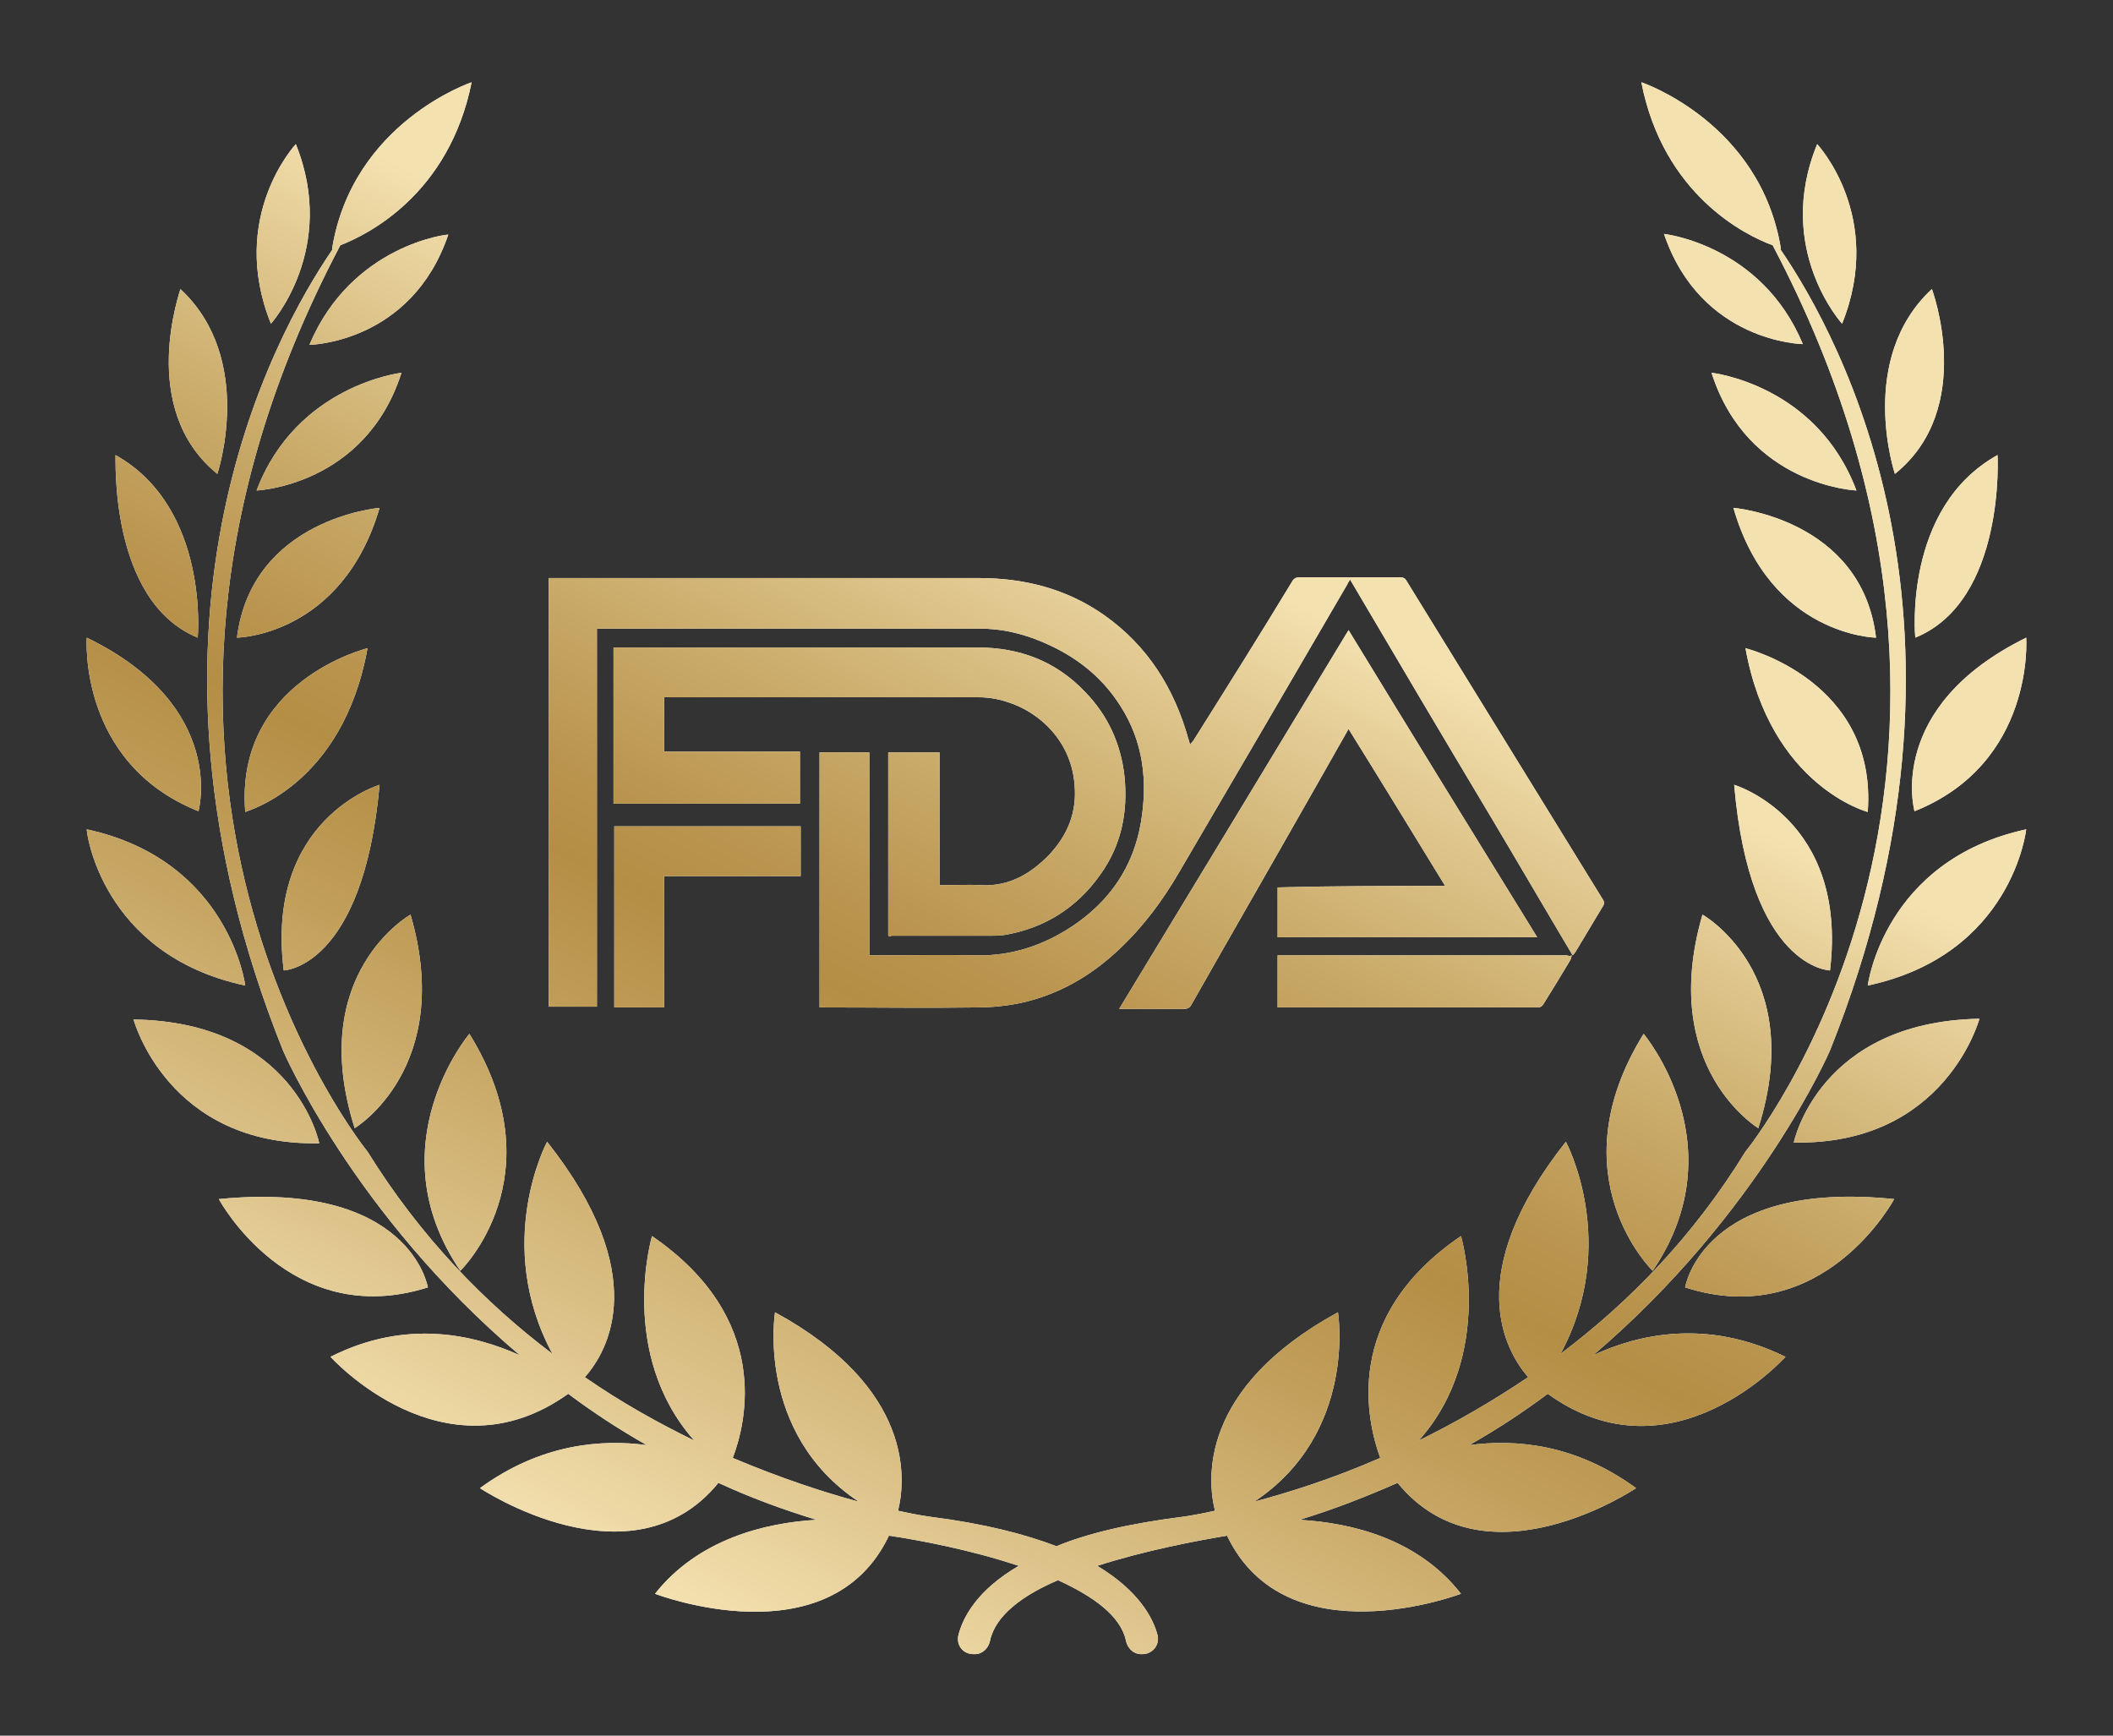
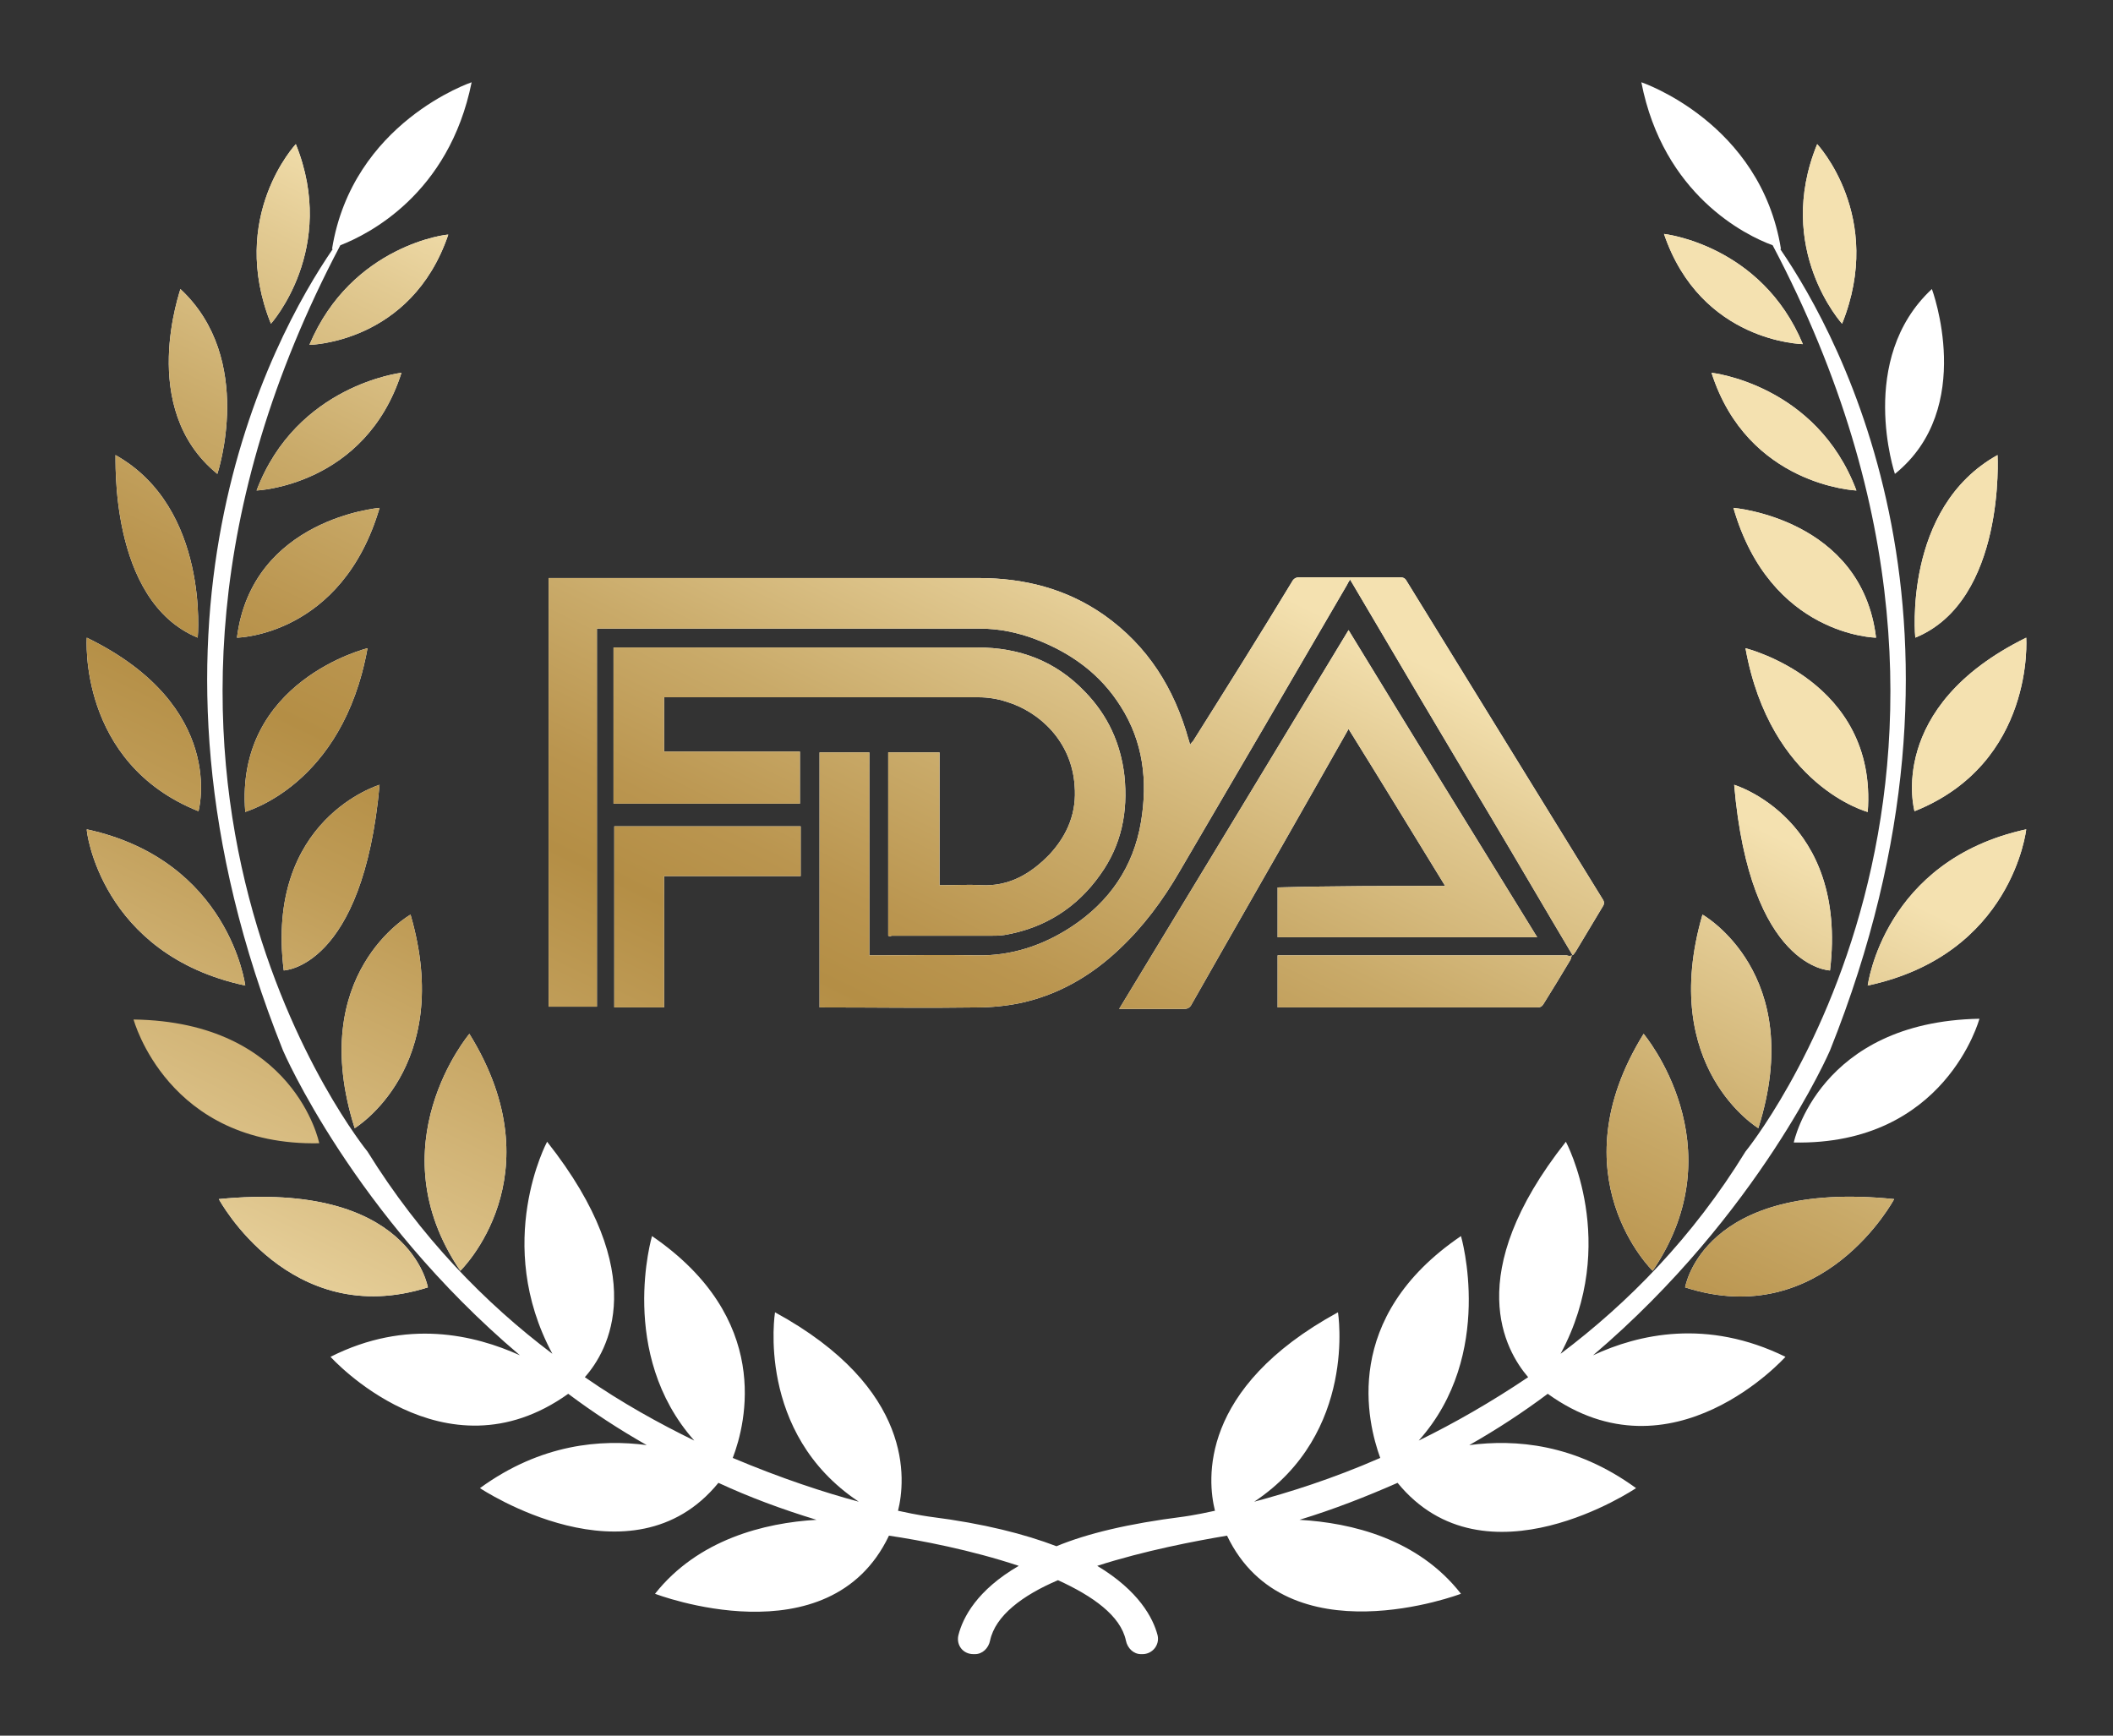
<svg xmlns="http://www.w3.org/2000/svg" version="1.0" id="圖層_1" x="0px" y="0px" viewBox="0 0 280 230" style="enable-background:new 0 0 280 230;" xml:space="preserve">
  <rect x="0" y="0" width="280" height="230" fill="#333333" stroke="none" />
  <style type="text/css">
	.st0{fill:none;}
	.st1{fill:#FFFFFF;}
	.st2{fill:url(#SVGID_1_);}
	.st3{fill:url(#SVGID_00000105406908312116672760000006416252280665808787_);}
	.st4{fill:url(#SVGID_00000176736599940836642290000000030475423624777390_);}
	.st5{fill:url(#SVGID_00000042734231901057560810000001941450294138241957_);}
	.st6{fill:url(#SVGID_00000158739980644580823220000004565206137197907847_);}
	.st7{fill:url(#SVGID_00000129208223916551920530000012161438080705741956_);}
	.st8{fill:url(#SVGID_00000013879349464911469900000016129890665722879163_);}
	.st9{fill:url(#SVGID_00000049907411820174076980000007010476439280137917_);}
	.st10{fill:url(#SVGID_00000121986615058636637230000007878711839593903494_);}
	.st11{fill:url(#SVGID_00000090982640161263432880000002407990713198080936_);}
	.st12{fill:url(#SVGID_00000096749141797582485610000006605113998310959776_);}
	.st13{fill:url(#SVGID_00000155861098645854321730000006225023741017395902_);}
	.st14{fill:url(#SVGID_00000098923228235175293230000002231071339507876030_);}
	.st15{fill:url(#SVGID_00000037673258828983021770000002704743657029028489_);}
	.st16{fill:url(#SVGID_00000152229370807856802870000001188802762425587602_);}
	.st17{fill:url(#SVGID_00000122711718505910932870000018276932671426920615_);}
	.st18{fill:url(#SVGID_00000116212055447817618030000012330448946114895001_);}
	.st19{fill:url(#SVGID_00000112632700342719835900000010316507388266064049_);}
	.st20{fill:url(#SVGID_00000119806642079005204210000006089374021540635798_);}
	.st21{fill:url(#SVGID_00000051384944094578119390000009888785911480260251_);}
	.st22{fill:url(#SVGID_00000167373580644604016930000015806925808247218579_);}
	.st23{fill:url(#SVGID_00000074410954604004701130000004718267678989971846_);}
	.st24{fill:url(#SVGID_00000132809740776470481830000009065057551609138570_);}
	.st25{fill:url(#SVGID_00000072958974058770766910000014932115597623997574_);}
	.st26{fill:url(#SVGID_00000174593631701423947920000011379058955822828427_);}
	.st27{fill:url(#SVGID_00000172403818056627502350000014307891539458390960_);}
	.st28{fill:url(#SVGID_00000106126286659966377540000008865226871485065369_);}
	.st29{fill:url(#SVGID_00000164506709049772496860000000857628960022169256_);}
	.st30{fill:url(#SVGID_00000004545455430465085030000016916150774674219198_);}
	.st31{fill:url(#SVGID_00000132083709408200420990000007830135342190176686_);}
	.st32{fill:url(#SVGID_00000018209310500569265400000003708801127372354746_);}
	.st33{fill:url(#SVGID_00000024693217317664957180000017749385783107856815_);}
	.st34{fill:url(#SVGID_00000167387046628306516200000010786626319514722221_);}
	.st35{fill:url(#SVGID_00000109022775921471734450000010611601212057576833_);}
	.st36{fill-rule:evenodd;clip-rule:evenodd;fill:#FFFFFF;}
	.st37{fill:url(#SVGID_00000056422149451790955090000010927532470408244642_);}
	.st38{fill:url(#SVGID_00000070821307083386036630000012002305267185840531_);}
	.st39{fill:url(#SVGID_00000039837810230109337860000003396024303976238526_);}
	.st40{fill:url(#SVGID_00000066478109262079667850000011618891585832205710_);}
	.st41{fill:url(#SVGID_00000055700573285970651670000018425268220002186942_);}
	.st42{fill:url(#SVGID_00000150063195156895033520000002940552415697075849_);}
	.st43{fill:url(#SVGID_00000116194278321887326400000002514512555332870054_);}
	.st44{fill:url(#SVGID_00000018924555114887501460000015986246726810533286_);}
	.st45{fill:url(#SVGID_00000016763189549271535230000014150173566930360963_);}
	.st46{fill:url(#SVGID_00000047779376968436544580000000483712070195975857_);}
	.st47{fill:url(#SVGID_00000151503164145200015920000009654475825233989800_);}
	.st48{fill:url(#SVGID_00000106868548512247755300000016496040910635342260_);}
	.st49{fill:url(#SVGID_00000061441124288084800330000014393408574507917216_);}
	.st50{fill:url(#SVGID_00000180346862079601908650000016184435215333163432_);}
	.st51{fill:url(#SVGID_00000090985186619330361840000013971665630544840357_);}
	.st52{fill:url(#SVGID_00000023969121310600743160000016795879395609366702_);}
	.st53{fill:url(#SVGID_00000070103388918807985440000003474038315904384957_);}
	.st54{fill:url(#SVGID_00000160912777202304374230000003416686387432137131_);}
	.st55{fill:url(#SVGID_00000049221029830461656060000015490415001601680553_);}
	.st56{fill:url(#SVGID_00000129917116627929876560000017642768778357120164_);}
	.st57{fill:url(#SVGID_00000131363293815383634080000004974519817620749705_);}
	.st58{fill:url(#SVGID_00000132793166754384910360000018183582875842148542_);}
	.st59{fill:url(#SVGID_00000132054394014617978750000012032034191435002789_);}
	.st60{fill:url(#SVGID_00000065778689364638324770000015395501237813668272_);}
	.st61{fill:url(#SVGID_00000124848304098472178920000006891168645747937463_);}
	.st62{fill:url(#SVGID_00000074412365897928606940000013571578297476418209_);}
	.st63{fill:url(#SVGID_00000003819792880508585980000010991629863031223465_);}
	.st64{fill:url(#SVGID_00000010287137624354163270000010007621166903696316_);}
	.st65{fill:url(#SVGID_00000140702043848092742900000011921016413457280669_);}
	.st66{fill:url(#SVGID_00000054255505514102521800000012536028288741588357_);}
	.st67{fill:url(#SVGID_00000107565554894342082780000004679474637256697234_);}
	.st68{fill:url(#SVGID_00000118380055369382139010000016320907360089677967_);}
	.st69{fill:url(#SVGID_00000121238868549753781600000014982314218077737399_);}
	.st70{fill:url(#SVGID_00000137105227741612697690000007483716934953901697_);}
	.st71{fill:url(#SVGID_00000072972758520367462990000000174687533831490460_);}
	.st72{fill:url(#SVGID_00000183940833261090795640000015820998038399078580_);}
	.st73{fill:url(#SVGID_00000078011041599243886640000001184225605476616076_);}
	.st74{fill:url(#SVGID_00000085212033175071813930000010889470086708913547_);}
	.st75{fill:url(#SVGID_00000138549704881971350230000005499349819202169263_);}
	.st76{fill:url(#SVGID_00000054954819789816016470000005262135704999746439_);}
	.st77{fill:url(#SVGID_00000014633775852289898320000009543567227241158790_);}
	.st78{fill:url(#SVGID_00000058579289997523220110000004685290446870057876_);}
	.st79{fill:url(#SVGID_00000121998989917467790610000001839176407218991259_);}
	.st80{fill:url(#SVGID_00000153697423635884134490000001905800476878681270_);}
	.st81{fill:url(#SVGID_00000037676568289561963590000010680436089556326540_);}
	.st82{fill:url(#SVGID_00000052785901590331649020000007203541419818393279_);}
	.st83{fill:url(#SVGID_00000062189294218856352930000009232692705537726354_);}
	.st84{fill:url(#SVGID_00000073694977079894860130000012946358811502274953_);}
	.st85{fill:url(#SVGID_00000143587307282372220410000013275155179206645921_);}
	.st86{fill:url(#SVGID_00000022533457042798372950000002019856177292648339_);}
	.st87{fill:url(#SVGID_00000150806413037391815800000009295124258033638318_);}
	.st88{fill:url(#SVGID_00000087408012741805328320000000269145742354690208_);}
	.st89{fill:url(#SVGID_00000099657097964088743120000008288934588388582815_);}
	.st90{fill:url(#SVGID_00000016778211709477060660000004473612973275267715_);}
	.st91{fill:url(#SVGID_00000116229826120923556600000003668381089947304597_);}
	.st92{fill:url(#SVGID_00000029764017882159218340000018054026200633981606_);}
	.st93{fill:url(#SVGID_00000163780363644907483980000010005596087192522931_);}
	.st94{fill:url(#SVGID_00000059989355871399064000000002085441724018855862_);}
	.st95{fill:url(#SVGID_00000167371709382773115060000017234781783045560986_);}
	.st96{fill:url(#SVGID_00000072273529488797888130000011782077259182138020_);}
	.st97{fill:url(#SVGID_00000041292447574097830760000001515621996475112586_);}
	.st98{fill:url(#SVGID_00000052062717559526945070000006059740851324642708_);}
	.st99{fill:url(#SVGID_00000081627676183579481950000018291235687468204472_);}
	.st100{fill:url(#SVGID_00000054952751002138268160000015802464287165503372_);}
	.st101{fill:url(#SVGID_00000078013207293181032610000017132245792121551276_);}
	.st102{fill:url(#SVGID_00000052082465875984156800000015615574692442657709_);}
	.st103{fill:url(#SVGID_00000061467381452363462030000011735204349449664928_);}
	.st104{fill:url(#SVGID_00000057135416621142855210000011578251337984143254_);}
	.st105{fill:url(#SVGID_00000075876874309112212060000007780778570627950757_);}
	.st106{fill:url(#SVGID_00000106833625568812396350000012192022630390988421_);}
	.st107{fill:url(#SVGID_00000124840331693428960980000013555308135708186776_);}
	.st108{fill:url(#SVGID_00000007407817287386594270000002089677011349099679_);}
	.st109{fill:url(#SVGID_00000094613788416786136080000017618441992210256825_);}
	.st110{fill:url(#SVGID_00000121256440812284145400000001861197807108449425_);}
	.st111{fill:url(#SVGID_00000090976779429063347230000005732089539492524934_);}
	.st112{fill:url(#SVGID_00000030450585402352868440000014699970522215724697_);}
	.st113{fill:url(#SVGID_00000132774008547916702980000004386561774468226450_);}
	.st114{fill:url(#SVGID_00000058559593167523832560000016396068021983348393_);}
	.st115{fill:url(#SVGID_00000030481967446009680580000016651701238198451608_);}
	.st116{fill:url(#SVGID_00000053503269413710453150000009395584104622552466_);}
	.st117{fill:url(#SVGID_00000075123118509943986700000008668688056316770718_);}
	.st118{fill:url(#SVGID_00000050623199174032704850000017022058021157381560_);}
	.st119{fill:url(#SVGID_00000121254427318405980140000011175616667569965492_);}
	.st120{fill:url(#SVGID_00000152248427742512942540000010996855254956532147_);}
	.st121{fill:url(#SVGID_00000054973927589625066000000003079937287043722673_);}
	.st122{fill:url(#SVGID_00000163072781034557578200000017647469767182588343_);}
	.st123{fill:url(#SVGID_00000017479732828588664660000002033802688457012865_);}
	.st124{fill:url(#SVGID_00000078766994973964677080000001192706209674316214_);}
	.st125{fill:url(#SVGID_00000023992908852508209530000012453144309257045690_);}
	.st126{fill:url(#SVGID_00000079470321240933053180000010005871472663299468_);}
	.st127{fill:url(#SVGID_00000136391134264822301640000014520410404611449494_);}
	.st128{fill:url(#SVGID_00000140695280363360002940000008369180224719004861_);}
	.st129{fill:url(#SVGID_00000153663421974941310100000016993806282139747201_);}
	.st130{fill:url(#SVGID_00000114769861277909346400000000957837818087527350_);}
	.st131{fill:url(#SVGID_00000142138169106830548410000002478904632315773577_);}
	.st132{fill:url(#SVGID_00000098919491794688752170000004007263222053884825_);}
	.st133{fill:url(#SVGID_00000078724327242159750810000006542957174735979410_);}
	.st134{fill:url(#SVGID_00000057837529862811843150000017581223055152376985_);}
	.st135{fill:url(#SVGID_00000024681017502510313400000017258100538773460413_);}
	.st136{fill:url(#SVGID_00000038394726975184594540000016349175853347424187_);}
	.st137{fill:url(#SVGID_00000009585154821646624420000009070578064984791224_);}
</style>
  <g>
    <rect class="st0" width="280" height="230" />
    <g>
      <g>
        <g>
          <g id="lcnrGg_00000157266686146809268760000006960674756168436905_">
            <g>
              <path class="st1" d="M208.4,126.6c-3.7-6.2-7.3-12.4-11-18.6c-6.1-10.2-12.2-20.5-18.2-30.7c-0.1-0.2-0.2-0.3-0.3-0.5        c-0.2,0.3-0.3,0.5-0.4,0.7c-7.4,12.7-14.8,25.4-22.2,38c-2.2,3.8-4.8,7.3-8,10.3c-3.7,3.5-8,6-13,7.1        c-1.9,0.4-3.9,0.6-5.8,0.6c-6.8,0.1-13.5,0-20.3,0c-0.2,0-0.3,0-0.6,0c0-11.3,0-22.5,0-33.8c2.2,0,4.4,0,6.6,0        c0,8.9,0,17.9,0,26.9c0.3,0,0.5,0,0.7,0c4.5,0,9-0.1,13.5,0c4.6,0.1,8.8-1.3,12.6-3.8c5-3.3,8.2-7.9,9.2-13.9        c0.9-5.4,0.3-10.6-2.7-15.3c-2.7-4.3-6.6-7.1-11.3-8.9c-2.4-0.9-4.8-1.4-7.4-1.4c-16.6,0-33.2,0-49.8,0c-0.3,0-0.5,0-0.9,0        c0,16.7,0,33.4,0,50.1c-2.2,0-4.3,0-6.4,0c0-18.9,0-37.8,0-56.8c0.2,0,0.4,0,0.6,0c18.8,0,37.6,0,56.4,0        c6,0,11.6,1.4,16.6,4.9c5.8,4.1,9.3,9.7,11.2,16.5c0.1,0.2,0.1,0.4,0.2,0.7c0.1-0.2,0.3-0.4,0.4-0.5c4.4-7,8.8-14,13.1-21.1        c0.2-0.4,0.5-0.6,1-0.6c4.4,0,8.9,0,13.3,0c0.4,0,0.7,0.1,0.9,0.5c8.7,14.1,17.3,28.1,26,42.2c0.2,0.3,0.2,0.6,0,0.9        c-1.2,2-2.4,4-3.6,6C208.6,126.4,208.5,126.5,208.4,126.6L208.4,126.6z" />
              <path class="st1" d="M117.7,124c0-8.1,0-16.2,0-24.3c2.3,0,4.5,0,6.8,0c0,5.9,0,11.7,0,17.6c0.3,0,0.5,0,0.7,0        c1.6,0,3.2-0.1,4.8,0c3.7,0.2,6.6-1.5,9.1-4.1c2.4-2.6,3.6-5.6,3.3-9.1c-0.4-5.9-4.7-9.8-9-11.1c-1.2-0.4-2.5-0.6-3.7-0.6        c-13.7,0-27.5,0-41.2,0c-0.1,0-0.3,0-0.5,0c0,2.4,0,4.8,0,7.2c6,0,12,0,18,0c0,2.3,0,4.6,0,6.9c-8.2,0-16.4,0-24.7,0        c0-6.9,0-13.8,0-20.7c0.2,0,0.4,0,0.6,0c15.9,0,31.8,0,47.6,0c5.6,0,10.4,1.8,14.3,5.9c3,3.1,4.7,6.8,5.2,11.1        c0.5,4.8-0.4,9.2-3.2,13.1c-3.1,4.4-7.4,7.1-12.7,8c-0.7,0.1-1.3,0.1-2,0.1c-4.3,0-8.6,0-13,0        C118.1,124.1,117.9,124.1,117.7,124z" />
              <path class="st1" d="M191.5,117.4c-4.3-7-8.5-13.9-12.8-20.8c-1.4,2.5-2.8,4.9-4.2,7.4c-5.5,9.7-11.1,19.4-16.6,29.1        c-0.2,0.4-0.5,0.6-1,0.6c-2.6,0-5.3,0-7.9,0c-0.2,0-0.4,0-0.7,0c10.2-16.8,20.3-33.5,30.4-50.2c8.3,13.6,16.6,27.1,25,40.7        c-11.5,0-23,0-34.4,0c0-2.2,0-4.4,0-6.6C176.7,117.4,184.1,117.4,191.5,117.4z" />
              <path class="st1" d="M106.1,109.5c0,2.2,0,4.4,0,6.6c-6,0-12,0-18.1,0c0,5.8,0,11.6,0,17.4c-2.2,0-4.4,0-6.6,0c0-8,0-16,0-24        C89.6,109.5,97.8,109.5,106.1,109.5z" />
              <path class="st1" d="M208.3,126.6c-0.1,0.2-0.1,0.4-0.2,0.6c-1.2,2-2.4,4-3.6,5.9c-0.2,0.3-0.4,0.4-0.8,0.4        c-11.3,0-22.6,0-33.9,0c-0.2,0-0.3,0-0.5,0c0-2.3,0-4.5,0-6.9c0.2,0,0.5,0,0.7,0c12.5,0,25,0,37.6,0        C207.9,126.7,208.1,126.7,208.3,126.6C208.4,126.6,208.3,126.6,208.3,126.6z" />
            </g>
          </g>
        </g>
        <g>
          <path class="st1" d="M39.2,19.1c0,0-9,9.6-3.3,23.8C35.9,42.9,44.8,33,39.2,19.1z" />
          <path class="st1" d="M41,45.7c0,0,13.5-0.2,18.4-14.6C59.5,31,46.6,32.4,41,45.7z" />
          <path class="st1" d="M28.8,62.8c0,0,5.1-15.2-4.9-24.5C24,38.3,18.1,54.1,28.8,62.8z" />
          <path class="st1" d="M53.2,49.4c0,0-13.9,1.6-19.2,15.6C34,65,48.4,64.4,53.2,49.4z" />
          <path class="st1" d="M26.2,84.5c0,0,1.6-17.2-10.9-24.2C15.4,60.3,14.3,79.6,26.2,84.5z" />
          <path class="st1" d="M50.3,67.3c0,0-16.9,1.4-18.9,17.2C31.4,84.5,45.3,84.3,50.3,67.3z" />
          <path class="st1" d="M26.3,107.5c0,0,3.9-13.9-14.8-23C11.5,84.5,10.3,101.1,26.3,107.5z" />
          <path class="st1" d="M48.7,85.9c0,0-17.6,4.3-16.2,21.7C32.5,107.5,45.4,104.2,48.7,85.9z" />
          <path class="st1" d="M32.5,130.6c0,0-2.1-16.6-21-20.7C11.4,109.9,13.3,126.5,32.5,130.6z" />
          <path class="st1" d="M50.3,104c0,0-15.2,4.5-12.7,24.6C37.5,128.6,48.1,128.4,50.3,104z" />
-           <path class="st1" d="M17.7,135.1c0,0,4.5,16.8,24.6,16.4C42.3,151.4,39,135.4,17.7,135.1z" />
          <path class="st1" d="M54.4,121.2c0,0-13.9,7.8-7.4,28.3C47,149.5,60.3,141.5,54.4,121.2z" />
          <path class="st1" d="M56.7,170.6c0,0-2.3-14.2-27.7-11.7C29,158.9,38.4,176.4,56.7,170.6z" />
          <path class="st1" d="M62.2,137c0,0-12.5,14.8-1.2,31.4C61,168.4,73.9,155.9,62.2,137z" />
          <path class="st1" d="M240.8,19.1c-5.7,13.9,3.3,23.8,3.3,23.8C249.8,28.7,240.8,19.1,240.8,19.1z" />
          <path class="st1" d="M220.5,31c4.9,14.4,18.4,14.6,18.4,14.6C233.4,32.4,220.5,31,220.5,31z" />
          <path class="st1" d="M256,38.3c-10,9.3-4.9,24.5-4.9,24.5C261.9,54.1,256,38.3,256,38.3z" />
          <path class="st1" d="M226.8,49.4C231.6,64.4,246,65,246,65C240.7,50.9,226.8,49.4,226.8,49.4z" />
          <path class="st1" d="M253.8,84.5c12-4.9,10.9-24.2,10.9-24.2C252.1,67.3,253.8,84.5,253.8,84.5z" />
          <path class="st1" d="M229.7,67.3c4.9,17,18.9,17.2,18.9,17.2C246.7,68.7,229.7,67.3,229.7,67.3z" />
          <path class="st1" d="M253.7,107.5c16-6.4,14.8-23,14.8-23C249.8,93.7,253.7,107.5,253.7,107.5z" />
          <path class="st1" d="M231.3,85.9c3.3,18.3,16.2,21.7,16.2,21.7C248.8,90.2,231.3,85.9,231.3,85.9z" />
          <path class="st1" d="M247.5,130.6c19.2-4.1,21-20.7,21-20.7C249.6,114,247.5,130.6,247.5,130.6z" />
          <path class="st1" d="M242.5,128.6c2.4-20.1-12.7-24.6-12.7-24.6C231.9,128.4,242.5,128.6,242.5,128.6z" />
          <path class="st1" d="M237.7,151.4c20.1,0.4,24.6-16.4,24.6-16.4C241,135.4,237.7,151.4,237.7,151.4z" />
          <path class="st1" d="M225.6,121.2c-5.9,20.3,7.4,28.3,7.4,28.3C239.5,129,225.6,121.2,225.6,121.2z" />
          <path class="st1" d="M223.3,170.6c18.3,5.9,27.7-11.7,27.7-11.7C225.6,156.3,223.3,170.6,223.3,170.6z" />
          <path class="st1" d="M219,168.4c11.3-16.6-1.2-31.4-1.2-31.4C206.1,155.9,219,168.4,219,168.4z" />
          <path class="st1" d="M211.1,179.6c22.1-18.8,31.4-40.4,31.4-40.4c22.4-56,1.5-94.4-6.6-106.2c0.1,0,0.1,0,0.1,0      c-2.7-16.8-18.5-22.1-18.5-22.1c2.9,14.9,13.8,20.3,17.4,21.6c37.1,70.4-3.6,120.1-3.6,120.1c-7,11.4-15.6,20.1-24.5,26.8      c7.9-14.7,0.7-28.1,0.7-28.1c-13.9,17.6-8,27.7-5,31.2c-4.9,3.3-9.8,6.1-14.5,8.4c10.2-11.4,5.6-27.1,5.6-27.1      c-15.9,10.8-12.4,24.7-10.7,29.4c-6.4,2.8-12.2,4.6-16.7,5.8c13.7-9.1,11.1-25.1,11.1-25.1c-18.5,10.1-17.3,22.3-16.3,26.3      c-2.7,0.6-4.3,0.8-4.3,0.8c-7.1,0.9-12.6,2.2-16.7,3.9c-4.2-1.6-9.6-3-16.7-3.9c0,0-1.6-0.2-4.3-0.8c1-4,2.2-16.2-16.3-26.3      c0,0-2.6,16,11.1,25.1c-4.5-1.2-10.3-3.1-16.7-5.8c1.8-4.7,5.2-18.5-10.7-29.4c0,0-4.6,15.6,5.6,27.1c-4.7-2.3-9.6-5-14.5-8.4      c3.1-3.5,8.9-13.6-5-31.2c0,0-7.2,13.4,0.7,28.1c-8.9-6.7-17.5-15.5-24.5-26.8c0,0-40.7-49.8-3.6-120.1      c3.6-1.4,14.4-6.7,17.4-21.6c0,0-15.8,5.3-18.5,22.1c0,0,0.1,0,0.1,0c-8.1,11.8-29,50.3-6.6,106.2c0,0,9.3,21.7,31.4,40.4      c-6-2.7-15-4.9-25.1,0.2c0,0,15,16.7,31.5,4.9c3.2,2.4,6.7,4.7,10.4,6.8c-6-0.8-14-0.2-22.1,5.7c0,0,20.1,13.4,31.6-0.7      c4.1,1.9,8.4,3.5,13,4.9c-6.9,0.4-15.7,2.6-21.4,9.8c0,0,23.1,8.9,31-7.7c4.1,0.6,10.9,1.9,17.2,4c-5.5,3.2-7.4,6.8-8,9.2      c-0.3,1.3,0.6,2.5,2,2.5h0.2c1,0,1.8-0.8,2-1.8c0.7-3.3,4.3-6,9-8c4.6,2.1,8.3,4.7,9,8c0.2,1,1,1.8,2,1.8h0.2      c1.3,0,2.3-1.2,2-2.5c-0.6-2.3-2.5-5.9-8-9.2c6.2-2,13-3.3,17.2-4c7.9,16.5,31,7.7,31,7.7c-5.7-7.3-14.5-9.4-21.4-9.8      c4.6-1.4,8.9-3.1,13-4.9c11.6,14.2,31.6,0.7,31.6,0.7c-8.1-5.9-16-6.5-22.1-5.7c3.7-2.1,7.2-4.4,10.4-6.8      c16.5,11.9,31.5-4.9,31.5-4.9C226.2,174.7,217.1,176.8,211.1,179.6z" />
        </g>
      </g>
      <g>
        <g>
          <g id="lcnrGg_00000180355138168650761350000006413258539337806737_">
            <g>
              <linearGradient id="SVGID_1_" gradientUnits="userSpaceOnUse" x1="-18.624" y1="-280.502" x2="86.642" y2="-496.329" gradientTransform="matrix(1 0 0 1 102 490)">
                <stop offset="0" style="stop-color:#F4E1B0" />
                <stop offset="0.11" style="stop-color:#DDC38A" />
                <stop offset="0.267" style="stop-color:#C09D58" />
                <stop offset="0.345" style="stop-color:#B48E45" />
                <stop offset="0.394" style="stop-color:#BA954F" />
                <stop offset="0.477" style="stop-color:#C9AA69" />
                <stop offset="0.582" style="stop-color:#E2CA92" />
                <stop offset="0.647" style="stop-color:#F4E1B0" />
              </linearGradient>
              <path class="st2" d="M208.4,126.6c-3.7-6.2-7.3-12.4-11-18.6c-6.1-10.2-12.2-20.5-18.2-30.7c-0.1-0.2-0.2-0.3-0.3-0.5        c-0.2,0.3-0.3,0.5-0.4,0.7c-7.4,12.7-14.8,25.4-22.2,38c-2.2,3.8-4.8,7.3-8,10.3c-3.7,3.5-8,6-13,7.1        c-1.9,0.4-3.9,0.6-5.8,0.6c-6.8,0.1-13.5,0-20.3,0c-0.2,0-0.3,0-0.6,0c0-11.3,0-22.5,0-33.8c2.2,0,4.4,0,6.6,0        c0,8.9,0,17.9,0,26.9c0.3,0,0.5,0,0.7,0c4.5,0,9-0.1,13.5,0c4.6,0.1,8.8-1.3,12.6-3.8c5-3.3,8.2-7.9,9.2-13.9        c0.9-5.4,0.3-10.6-2.7-15.3c-2.7-4.3-6.6-7.1-11.3-8.9c-2.4-0.9-4.8-1.4-7.4-1.4c-16.6,0-33.2,0-49.8,0c-0.3,0-0.5,0-0.9,0        c0,16.7,0,33.4,0,50.1c-2.2,0-4.3,0-6.4,0c0-18.9,0-37.8,0-56.8c0.2,0,0.4,0,0.6,0c18.8,0,37.6,0,56.4,0        c6,0,11.6,1.4,16.6,4.9c5.8,4.1,9.3,9.7,11.2,16.5c0.1,0.2,0.1,0.4,0.2,0.7c0.1-0.2,0.3-0.4,0.4-0.5c4.4-7,8.8-14,13.1-21.1        c0.2-0.4,0.5-0.6,1-0.6c4.4,0,8.9,0,13.3,0c0.4,0,0.7,0.1,0.9,0.5c8.7,14.1,17.3,28.1,26,42.2c0.2,0.3,0.2,0.6,0,0.9        c-1.2,2-2.4,4-3.6,6C208.6,126.4,208.5,126.5,208.4,126.6L208.4,126.6z" />
              <linearGradient id="SVGID_00000028313625604978601770000013345744847671714485_" gradientUnits="userSpaceOnUse" x1="-18.624" y1="-280.502" x2="86.642" y2="-496.329" gradientTransform="matrix(1 0 0 1 102 490)">
                <stop offset="0" style="stop-color:#F4E1B0" />
                <stop offset="0.11" style="stop-color:#DDC38A" />
                <stop offset="0.267" style="stop-color:#C09D58" />
                <stop offset="0.345" style="stop-color:#B48E45" />
                <stop offset="0.394" style="stop-color:#BA954F" />
                <stop offset="0.477" style="stop-color:#C9AA69" />
                <stop offset="0.582" style="stop-color:#E2CA92" />
                <stop offset="0.647" style="stop-color:#F4E1B0" />
              </linearGradient>
              <path style="fill:url(#SVGID_00000028313625604978601770000013345744847671714485_);" d="M117.7,124c0-8.1,0-16.2,0-24.3        c2.3,0,4.5,0,6.8,0c0,5.9,0,11.7,0,17.6c0.3,0,0.5,0,0.7,0c1.6,0,3.2-0.1,4.8,0c3.7,0.2,6.6-1.5,9.1-4.1        c2.4-2.6,3.6-5.6,3.3-9.1c-0.4-5.9-4.7-9.8-9-11.1c-1.2-0.4-2.5-0.6-3.7-0.6c-13.7,0-27.5,0-41.2,0c-0.1,0-0.3,0-0.5,0        c0,2.4,0,4.8,0,7.2c6,0,12,0,18,0c0,2.3,0,4.6,0,6.9c-8.2,0-16.4,0-24.7,0c0-6.9,0-13.8,0-20.7c0.2,0,0.4,0,0.6,0        c15.9,0,31.8,0,47.6,0c5.6,0,10.4,1.8,14.3,5.9c3,3.1,4.7,6.8,5.2,11.1c0.5,4.8-0.4,9.2-3.2,13.1c-3.1,4.4-7.4,7.1-12.7,8        c-0.7,0.1-1.3,0.1-2,0.1c-4.3,0-8.6,0-13,0C118.1,124.1,117.9,124.1,117.7,124z" />
              <linearGradient id="SVGID_00000083087849134136124830000013424763730070504626_" gradientUnits="userSpaceOnUse" x1="-18.624" y1="-280.502" x2="86.642" y2="-496.329" gradientTransform="matrix(1 0 0 1 102 490)">
                <stop offset="0" style="stop-color:#F4E1B0" />
                <stop offset="0.11" style="stop-color:#DDC38A" />
                <stop offset="0.267" style="stop-color:#C09D58" />
                <stop offset="0.345" style="stop-color:#B48E45" />
                <stop offset="0.394" style="stop-color:#BA954F" />
                <stop offset="0.477" style="stop-color:#C9AA69" />
                <stop offset="0.582" style="stop-color:#E2CA92" />
                <stop offset="0.647" style="stop-color:#F4E1B0" />
              </linearGradient>
              <path style="fill:url(#SVGID_00000083087849134136124830000013424763730070504626_);" d="M191.5,117.4        c-4.3-7-8.5-13.9-12.8-20.8c-1.4,2.5-2.8,4.9-4.2,7.4c-5.5,9.7-11.1,19.4-16.6,29.1c-0.2,0.4-0.5,0.6-1,0.6        c-2.6,0-5.3,0-7.9,0c-0.2,0-0.4,0-0.7,0c10.2-16.8,20.3-33.5,30.4-50.2c8.3,13.6,16.6,27.1,25,40.7c-11.5,0-23,0-34.4,0        c0-2.2,0-4.4,0-6.6C176.7,117.4,184.1,117.4,191.5,117.4z" />
              <linearGradient id="SVGID_00000030473132413064114720000011564580588425873573_" gradientUnits="userSpaceOnUse" x1="-18.624" y1="-280.502" x2="86.642" y2="-496.329" gradientTransform="matrix(1 0 0 1 102 490)">
                <stop offset="0" style="stop-color:#F4E1B0" />
                <stop offset="0.11" style="stop-color:#DDC38A" />
                <stop offset="0.267" style="stop-color:#C09D58" />
                <stop offset="0.345" style="stop-color:#B48E45" />
                <stop offset="0.394" style="stop-color:#BA954F" />
                <stop offset="0.477" style="stop-color:#C9AA69" />
                <stop offset="0.582" style="stop-color:#E2CA92" />
                <stop offset="0.647" style="stop-color:#F4E1B0" />
              </linearGradient>
              <path style="fill:url(#SVGID_00000030473132413064114720000011564580588425873573_);" d="M106.1,109.5c0,2.2,0,4.4,0,6.6        c-6,0-12,0-18.1,0c0,5.8,0,11.6,0,17.4c-2.2,0-4.4,0-6.6,0c0-8,0-16,0-24C89.6,109.5,97.8,109.5,106.1,109.5z" />
              <linearGradient id="SVGID_00000092452111743485800770000002190353228111153843_" gradientUnits="userSpaceOnUse" x1="-18.624" y1="-280.502" x2="86.642" y2="-496.329" gradientTransform="matrix(1 0 0 1 102 490)">
                <stop offset="0" style="stop-color:#F4E1B0" />
                <stop offset="0.11" style="stop-color:#DDC38A" />
                <stop offset="0.267" style="stop-color:#C09D58" />
                <stop offset="0.345" style="stop-color:#B48E45" />
                <stop offset="0.394" style="stop-color:#BA954F" />
                <stop offset="0.477" style="stop-color:#C9AA69" />
                <stop offset="0.582" style="stop-color:#E2CA92" />
                <stop offset="0.647" style="stop-color:#F4E1B0" />
              </linearGradient>
-               <path style="fill:url(#SVGID_00000092452111743485800770000002190353228111153843_);" d="M208.3,126.6        c-0.1,0.2-0.1,0.4-0.2,0.6c-1.2,2-2.4,4-3.6,5.9c-0.2,0.3-0.4,0.4-0.8,0.4c-11.3,0-22.6,0-33.9,0c-0.2,0-0.3,0-0.5,0        c0-2.3,0-4.5,0-6.9c0.2,0,0.5,0,0.7,0c12.5,0,25,0,37.6,0C207.9,126.7,208.1,126.7,208.3,126.6        C208.4,126.6,208.3,126.6,208.3,126.6z" />
+               <path style="fill:url(#SVGID_00000092452111743485800770000002190353228111153843_);" d="M208.3,126.6        c-0.1,0.2-0.1,0.4-0.2,0.6c-1.2,2-2.4,4-3.6,5.9c-0.2,0.3-0.4,0.4-0.8,0.4c-11.3,0-22.6,0-33.9,0c-0.2,0-0.3,0-0.5,0        c0-2.3,0-4.5,0-6.9c0.2,0,0.5,0,0.7,0c12.5,0,25,0,37.6,0C207.9,126.7,208.1,126.7,208.3,126.6        C208.4,126.6,208.3,126.6,208.3,126.6" />
            </g>
          </g>
        </g>
        <g>
          <linearGradient id="SVGID_00000077293477799393803460000008438174670289287561_" gradientUnits="userSpaceOnUse" x1="-18.624" y1="-280.502" x2="86.642" y2="-496.329" gradientTransform="matrix(1 0 0 1 102 490)">
            <stop offset="0" style="stop-color:#F4E1B0" />
            <stop offset="0.11" style="stop-color:#DDC38A" />
            <stop offset="0.267" style="stop-color:#C09D58" />
            <stop offset="0.345" style="stop-color:#B48E45" />
            <stop offset="0.394" style="stop-color:#BA954F" />
            <stop offset="0.477" style="stop-color:#C9AA69" />
            <stop offset="0.582" style="stop-color:#E2CA92" />
            <stop offset="0.647" style="stop-color:#F4E1B0" />
          </linearGradient>
          <path style="fill:url(#SVGID_00000077293477799393803460000008438174670289287561_);" d="M39.2,19.1c0,0-9,9.6-3.3,23.8      C35.9,42.9,44.8,33,39.2,19.1z" />
          <linearGradient id="SVGID_00000108992616192807162410000012228258081871624101_" gradientUnits="userSpaceOnUse" x1="-18.624" y1="-280.502" x2="86.642" y2="-496.329" gradientTransform="matrix(1 0 0 1 102 490)">
            <stop offset="0" style="stop-color:#F4E1B0" />
            <stop offset="0.11" style="stop-color:#DDC38A" />
            <stop offset="0.267" style="stop-color:#C09D58" />
            <stop offset="0.345" style="stop-color:#B48E45" />
            <stop offset="0.394" style="stop-color:#BA954F" />
            <stop offset="0.477" style="stop-color:#C9AA69" />
            <stop offset="0.582" style="stop-color:#E2CA92" />
            <stop offset="0.647" style="stop-color:#F4E1B0" />
          </linearGradient>
          <path style="fill:url(#SVGID_00000108992616192807162410000012228258081871624101_);" d="M41,45.7c0,0,13.5-0.2,18.4-14.6      C59.5,31,46.6,32.4,41,45.7z" />
          <linearGradient id="SVGID_00000070830038730669446620000005430916452290986650_" gradientUnits="userSpaceOnUse" x1="-18.624" y1="-280.502" x2="86.642" y2="-496.329" gradientTransform="matrix(1 0 0 1 102 490)">
            <stop offset="0" style="stop-color:#F4E1B0" />
            <stop offset="0.11" style="stop-color:#DDC38A" />
            <stop offset="0.267" style="stop-color:#C09D58" />
            <stop offset="0.345" style="stop-color:#B48E45" />
            <stop offset="0.394" style="stop-color:#BA954F" />
            <stop offset="0.477" style="stop-color:#C9AA69" />
            <stop offset="0.582" style="stop-color:#E2CA92" />
            <stop offset="0.647" style="stop-color:#F4E1B0" />
          </linearGradient>
          <path style="fill:url(#SVGID_00000070830038730669446620000005430916452290986650_);" d="M28.8,62.8c0,0,5.1-15.2-4.9-24.5      C24,38.3,18.1,54.1,28.8,62.8z" />
          <linearGradient id="SVGID_00000093875636442907217640000006910858420879255197_" gradientUnits="userSpaceOnUse" x1="-18.624" y1="-280.502" x2="86.642" y2="-496.329" gradientTransform="matrix(1 0 0 1 102 490)">
            <stop offset="0" style="stop-color:#F4E1B0" />
            <stop offset="0.11" style="stop-color:#DDC38A" />
            <stop offset="0.267" style="stop-color:#C09D58" />
            <stop offset="0.345" style="stop-color:#B48E45" />
            <stop offset="0.394" style="stop-color:#BA954F" />
            <stop offset="0.477" style="stop-color:#C9AA69" />
            <stop offset="0.582" style="stop-color:#E2CA92" />
            <stop offset="0.647" style="stop-color:#F4E1B0" />
          </linearGradient>
          <path style="fill:url(#SVGID_00000093875636442907217640000006910858420879255197_);" d="M53.2,49.4c0,0-13.9,1.6-19.2,15.6      C34,65,48.4,64.4,53.2,49.4z" />
          <linearGradient id="SVGID_00000035488730739763082370000007457763367478977931_" gradientUnits="userSpaceOnUse" x1="-18.624" y1="-280.502" x2="86.642" y2="-496.329" gradientTransform="matrix(1 0 0 1 102 490)">
            <stop offset="0" style="stop-color:#F4E1B0" />
            <stop offset="0.11" style="stop-color:#DDC38A" />
            <stop offset="0.267" style="stop-color:#C09D58" />
            <stop offset="0.345" style="stop-color:#B48E45" />
            <stop offset="0.394" style="stop-color:#BA954F" />
            <stop offset="0.477" style="stop-color:#C9AA69" />
            <stop offset="0.582" style="stop-color:#E2CA92" />
            <stop offset="0.647" style="stop-color:#F4E1B0" />
          </linearGradient>
          <path style="fill:url(#SVGID_00000035488730739763082370000007457763367478977931_);" d="M26.2,84.5c0,0,1.6-17.2-10.9-24.2      C15.4,60.3,14.3,79.6,26.2,84.5z" />
          <linearGradient id="SVGID_00000081648202500648308500000009885240947307408543_" gradientUnits="userSpaceOnUse" x1="-18.624" y1="-280.502" x2="86.642" y2="-496.329" gradientTransform="matrix(1 0 0 1 102 490)">
            <stop offset="0" style="stop-color:#F4E1B0" />
            <stop offset="0.11" style="stop-color:#DDC38A" />
            <stop offset="0.267" style="stop-color:#C09D58" />
            <stop offset="0.345" style="stop-color:#B48E45" />
            <stop offset="0.394" style="stop-color:#BA954F" />
            <stop offset="0.477" style="stop-color:#C9AA69" />
            <stop offset="0.582" style="stop-color:#E2CA92" />
            <stop offset="0.647" style="stop-color:#F4E1B0" />
          </linearGradient>
          <path style="fill:url(#SVGID_00000081648202500648308500000009885240947307408543_);" d="M50.3,67.3c0,0-16.9,1.4-18.9,17.2      C31.4,84.5,45.3,84.3,50.3,67.3z" />
          <linearGradient id="SVGID_00000150787640941790305030000003114145572956200345_" gradientUnits="userSpaceOnUse" x1="-18.624" y1="-280.502" x2="86.642" y2="-496.329" gradientTransform="matrix(1 0 0 1 102 490)">
            <stop offset="0" style="stop-color:#F4E1B0" />
            <stop offset="0.11" style="stop-color:#DDC38A" />
            <stop offset="0.267" style="stop-color:#C09D58" />
            <stop offset="0.345" style="stop-color:#B48E45" />
            <stop offset="0.394" style="stop-color:#BA954F" />
            <stop offset="0.477" style="stop-color:#C9AA69" />
            <stop offset="0.582" style="stop-color:#E2CA92" />
            <stop offset="0.647" style="stop-color:#F4E1B0" />
          </linearGradient>
          <path style="fill:url(#SVGID_00000150787640941790305030000003114145572956200345_);" d="M26.3,107.5c0,0,3.9-13.9-14.8-23      C11.5,84.5,10.3,101.1,26.3,107.5z" />
          <linearGradient id="SVGID_00000127019019947349624910000005935800656389154749_" gradientUnits="userSpaceOnUse" x1="-18.624" y1="-280.502" x2="86.642" y2="-496.329" gradientTransform="matrix(1 0 0 1 102 490)">
            <stop offset="0" style="stop-color:#F4E1B0" />
            <stop offset="0.11" style="stop-color:#DDC38A" />
            <stop offset="0.267" style="stop-color:#C09D58" />
            <stop offset="0.345" style="stop-color:#B48E45" />
            <stop offset="0.394" style="stop-color:#BA954F" />
            <stop offset="0.477" style="stop-color:#C9AA69" />
            <stop offset="0.582" style="stop-color:#E2CA92" />
            <stop offset="0.647" style="stop-color:#F4E1B0" />
          </linearGradient>
          <path style="fill:url(#SVGID_00000127019019947349624910000005935800656389154749_);" d="M48.7,85.9c0,0-17.6,4.3-16.2,21.7      C32.5,107.5,45.4,104.2,48.7,85.9z" />
          <linearGradient id="SVGID_00000141450681932551080240000014393015138764480170_" gradientUnits="userSpaceOnUse" x1="-18.624" y1="-280.502" x2="86.642" y2="-496.329" gradientTransform="matrix(1 0 0 1 102 490)">
            <stop offset="0" style="stop-color:#F4E1B0" />
            <stop offset="0.11" style="stop-color:#DDC38A" />
            <stop offset="0.267" style="stop-color:#C09D58" />
            <stop offset="0.345" style="stop-color:#B48E45" />
            <stop offset="0.394" style="stop-color:#BA954F" />
            <stop offset="0.477" style="stop-color:#C9AA69" />
            <stop offset="0.582" style="stop-color:#E2CA92" />
            <stop offset="0.647" style="stop-color:#F4E1B0" />
          </linearGradient>
          <path style="fill:url(#SVGID_00000141450681932551080240000014393015138764480170_);" d="M32.5,130.6c0,0-2.1-16.6-21-20.7      C11.4,109.9,13.3,126.5,32.5,130.6z" />
          <linearGradient id="SVGID_00000087376346267072587110000017710727379308927360_" gradientUnits="userSpaceOnUse" x1="-18.624" y1="-280.502" x2="86.642" y2="-496.329" gradientTransform="matrix(1 0 0 1 102 490)">
            <stop offset="0" style="stop-color:#F4E1B0" />
            <stop offset="0.11" style="stop-color:#DDC38A" />
            <stop offset="0.267" style="stop-color:#C09D58" />
            <stop offset="0.345" style="stop-color:#B48E45" />
            <stop offset="0.394" style="stop-color:#BA954F" />
            <stop offset="0.477" style="stop-color:#C9AA69" />
            <stop offset="0.582" style="stop-color:#E2CA92" />
            <stop offset="0.647" style="stop-color:#F4E1B0" />
          </linearGradient>
          <path style="fill:url(#SVGID_00000087376346267072587110000017710727379308927360_);" d="M50.3,104c0,0-15.2,4.5-12.7,24.6      C37.5,128.6,48.1,128.4,50.3,104z" />
          <linearGradient id="SVGID_00000137814682038340188370000015007411722482088086_" gradientUnits="userSpaceOnUse" x1="-18.624" y1="-280.502" x2="86.642" y2="-496.329" gradientTransform="matrix(1 0 0 1 102 490)">
            <stop offset="0" style="stop-color:#F4E1B0" />
            <stop offset="0.11" style="stop-color:#DDC38A" />
            <stop offset="0.267" style="stop-color:#C09D58" />
            <stop offset="0.345" style="stop-color:#B48E45" />
            <stop offset="0.394" style="stop-color:#BA954F" />
            <stop offset="0.477" style="stop-color:#C9AA69" />
            <stop offset="0.582" style="stop-color:#E2CA92" />
            <stop offset="0.647" style="stop-color:#F4E1B0" />
          </linearGradient>
          <path style="fill:url(#SVGID_00000137814682038340188370000015007411722482088086_);" d="M17.7,135.1c0,0,4.5,16.8,24.6,16.4      C42.3,151.4,39,135.4,17.7,135.1z" />
          <linearGradient id="SVGID_00000026864054887775289680000016021183319920379011_" gradientUnits="userSpaceOnUse" x1="-18.624" y1="-280.502" x2="86.642" y2="-496.329" gradientTransform="matrix(1 0 0 1 102 490)">
            <stop offset="0" style="stop-color:#F4E1B0" />
            <stop offset="0.11" style="stop-color:#DDC38A" />
            <stop offset="0.267" style="stop-color:#C09D58" />
            <stop offset="0.345" style="stop-color:#B48E45" />
            <stop offset="0.394" style="stop-color:#BA954F" />
            <stop offset="0.477" style="stop-color:#C9AA69" />
            <stop offset="0.582" style="stop-color:#E2CA92" />
            <stop offset="0.647" style="stop-color:#F4E1B0" />
          </linearGradient>
          <path style="fill:url(#SVGID_00000026864054887775289680000016021183319920379011_);" d="M54.4,121.2c0,0-13.9,7.8-7.4,28.3      C47,149.5,60.3,141.5,54.4,121.2z" />
          <linearGradient id="SVGID_00000083062523401034312000000001860097371969394623_" gradientUnits="userSpaceOnUse" x1="-18.624" y1="-280.502" x2="86.642" y2="-496.329" gradientTransform="matrix(1 0 0 1 102 490)">
            <stop offset="0" style="stop-color:#F4E1B0" />
            <stop offset="0.11" style="stop-color:#DDC38A" />
            <stop offset="0.267" style="stop-color:#C09D58" />
            <stop offset="0.345" style="stop-color:#B48E45" />
            <stop offset="0.394" style="stop-color:#BA954F" />
            <stop offset="0.477" style="stop-color:#C9AA69" />
            <stop offset="0.582" style="stop-color:#E2CA92" />
            <stop offset="0.647" style="stop-color:#F4E1B0" />
          </linearGradient>
          <path style="fill:url(#SVGID_00000083062523401034312000000001860097371969394623_);" d="M56.7,170.6c0,0-2.3-14.2-27.7-11.7      C29,158.9,38.4,176.4,56.7,170.6z" />
          <linearGradient id="SVGID_00000000188757854646818670000004001923244629765031_" gradientUnits="userSpaceOnUse" x1="-18.624" y1="-280.502" x2="86.642" y2="-496.329" gradientTransform="matrix(1 0 0 1 102 490)">
            <stop offset="0" style="stop-color:#F4E1B0" />
            <stop offset="0.11" style="stop-color:#DDC38A" />
            <stop offset="0.267" style="stop-color:#C09D58" />
            <stop offset="0.345" style="stop-color:#B48E45" />
            <stop offset="0.394" style="stop-color:#BA954F" />
            <stop offset="0.477" style="stop-color:#C9AA69" />
            <stop offset="0.582" style="stop-color:#E2CA92" />
            <stop offset="0.647" style="stop-color:#F4E1B0" />
          </linearGradient>
          <path style="fill:url(#SVGID_00000000188757854646818670000004001923244629765031_);" d="M62.2,137c0,0-12.5,14.8-1.2,31.4      C61,168.4,73.9,155.9,62.2,137z" />
          <linearGradient id="SVGID_00000030450262756643661910000001942996889713203885_" gradientUnits="userSpaceOnUse" x1="-18.624" y1="-280.502" x2="86.642" y2="-496.329" gradientTransform="matrix(1 0 0 1 102 490)">
            <stop offset="0" style="stop-color:#F4E1B0" />
            <stop offset="0.11" style="stop-color:#DDC38A" />
            <stop offset="0.267" style="stop-color:#C09D58" />
            <stop offset="0.345" style="stop-color:#B48E45" />
            <stop offset="0.394" style="stop-color:#BA954F" />
            <stop offset="0.477" style="stop-color:#C9AA69" />
            <stop offset="0.582" style="stop-color:#E2CA92" />
            <stop offset="0.647" style="stop-color:#F4E1B0" />
          </linearGradient>
          <path style="fill:url(#SVGID_00000030450262756643661910000001942996889713203885_);" d="M240.8,19.1      c-5.7,13.9,3.3,23.8,3.3,23.8C249.8,28.7,240.8,19.1,240.8,19.1z" />
          <linearGradient id="SVGID_00000161628337843200927200000010015405130940878253_" gradientUnits="userSpaceOnUse" x1="-18.624" y1="-280.502" x2="86.642" y2="-496.329" gradientTransform="matrix(1 0 0 1 102 490)">
            <stop offset="0" style="stop-color:#F4E1B0" />
            <stop offset="0.11" style="stop-color:#DDC38A" />
            <stop offset="0.267" style="stop-color:#C09D58" />
            <stop offset="0.345" style="stop-color:#B48E45" />
            <stop offset="0.394" style="stop-color:#BA954F" />
            <stop offset="0.477" style="stop-color:#C9AA69" />
            <stop offset="0.582" style="stop-color:#E2CA92" />
            <stop offset="0.647" style="stop-color:#F4E1B0" />
          </linearGradient>
          <path style="fill:url(#SVGID_00000161628337843200927200000010015405130940878253_);" d="M220.5,31      c4.9,14.4,18.4,14.6,18.4,14.6C233.4,32.4,220.5,31,220.5,31z" />
          <linearGradient id="SVGID_00000165957046554004894460000004045995046923452855_" gradientUnits="userSpaceOnUse" x1="-18.624" y1="-280.502" x2="86.642" y2="-496.329" gradientTransform="matrix(1 0 0 1 102 490)">
            <stop offset="0" style="stop-color:#F4E1B0" />
            <stop offset="0.11" style="stop-color:#DDC38A" />
            <stop offset="0.267" style="stop-color:#C09D58" />
            <stop offset="0.345" style="stop-color:#B48E45" />
            <stop offset="0.394" style="stop-color:#BA954F" />
            <stop offset="0.477" style="stop-color:#C9AA69" />
            <stop offset="0.582" style="stop-color:#E2CA92" />
            <stop offset="0.647" style="stop-color:#F4E1B0" />
          </linearGradient>
-           <path style="fill:url(#SVGID_00000165957046554004894460000004045995046923452855_);" d="M256,38.3c-10,9.3-4.9,24.5-4.9,24.5      C261.9,54.1,256,38.3,256,38.3z" />
          <linearGradient id="SVGID_00000133509341569237146220000007268316207203579545_" gradientUnits="userSpaceOnUse" x1="-18.624" y1="-280.502" x2="86.642" y2="-496.329" gradientTransform="matrix(1 0 0 1 102 490)">
            <stop offset="0" style="stop-color:#F4E1B0" />
            <stop offset="0.11" style="stop-color:#DDC38A" />
            <stop offset="0.267" style="stop-color:#C09D58" />
            <stop offset="0.345" style="stop-color:#B48E45" />
            <stop offset="0.394" style="stop-color:#BA954F" />
            <stop offset="0.477" style="stop-color:#C9AA69" />
            <stop offset="0.582" style="stop-color:#E2CA92" />
            <stop offset="0.647" style="stop-color:#F4E1B0" />
          </linearGradient>
          <path style="fill:url(#SVGID_00000133509341569237146220000007268316207203579545_);" d="M226.8,49.4C231.6,64.4,246,65,246,65      C240.7,50.9,226.8,49.4,226.8,49.4z" />
          <linearGradient id="SVGID_00000046325250356712446720000004283280285463125689_" gradientUnits="userSpaceOnUse" x1="-18.624" y1="-280.502" x2="86.642" y2="-496.329" gradientTransform="matrix(1 0 0 1 102 490)">
            <stop offset="0" style="stop-color:#F4E1B0" />
            <stop offset="0.11" style="stop-color:#DDC38A" />
            <stop offset="0.267" style="stop-color:#C09D58" />
            <stop offset="0.345" style="stop-color:#B48E45" />
            <stop offset="0.394" style="stop-color:#BA954F" />
            <stop offset="0.477" style="stop-color:#C9AA69" />
            <stop offset="0.582" style="stop-color:#E2CA92" />
            <stop offset="0.647" style="stop-color:#F4E1B0" />
          </linearGradient>
          <path style="fill:url(#SVGID_00000046325250356712446720000004283280285463125689_);" d="M253.8,84.5      c12-4.9,10.9-24.2,10.9-24.2C252.1,67.3,253.8,84.5,253.8,84.5z" />
          <linearGradient id="SVGID_00000075861906709009552900000006837712671321702561_" gradientUnits="userSpaceOnUse" x1="-18.624" y1="-280.502" x2="86.642" y2="-496.329" gradientTransform="matrix(1 0 0 1 102 490)">
            <stop offset="0" style="stop-color:#F4E1B0" />
            <stop offset="0.11" style="stop-color:#DDC38A" />
            <stop offset="0.267" style="stop-color:#C09D58" />
            <stop offset="0.345" style="stop-color:#B48E45" />
            <stop offset="0.394" style="stop-color:#BA954F" />
            <stop offset="0.477" style="stop-color:#C9AA69" />
            <stop offset="0.582" style="stop-color:#E2CA92" />
            <stop offset="0.647" style="stop-color:#F4E1B0" />
          </linearGradient>
          <path style="fill:url(#SVGID_00000075861906709009552900000006837712671321702561_);" d="M229.7,67.3      c4.9,17,18.9,17.2,18.9,17.2C246.7,68.7,229.7,67.3,229.7,67.3z" />
          <linearGradient id="SVGID_00000036238644542977417060000005511378560039856538_" gradientUnits="userSpaceOnUse" x1="-18.624" y1="-280.502" x2="86.642" y2="-496.329" gradientTransform="matrix(1 0 0 1 102 490)">
            <stop offset="0" style="stop-color:#F4E1B0" />
            <stop offset="0.11" style="stop-color:#DDC38A" />
            <stop offset="0.267" style="stop-color:#C09D58" />
            <stop offset="0.345" style="stop-color:#B48E45" />
            <stop offset="0.394" style="stop-color:#BA954F" />
            <stop offset="0.477" style="stop-color:#C9AA69" />
            <stop offset="0.582" style="stop-color:#E2CA92" />
            <stop offset="0.647" style="stop-color:#F4E1B0" />
          </linearGradient>
          <path style="fill:url(#SVGID_00000036238644542977417060000005511378560039856538_);" d="M253.7,107.5c16-6.4,14.8-23,14.8-23      C249.8,93.7,253.7,107.5,253.7,107.5z" />
          <linearGradient id="SVGID_00000131325905040288422630000002239060027217625528_" gradientUnits="userSpaceOnUse" x1="-18.624" y1="-280.502" x2="86.642" y2="-496.329" gradientTransform="matrix(1 0 0 1 102 490)">
            <stop offset="0" style="stop-color:#F4E1B0" />
            <stop offset="0.11" style="stop-color:#DDC38A" />
            <stop offset="0.267" style="stop-color:#C09D58" />
            <stop offset="0.345" style="stop-color:#B48E45" />
            <stop offset="0.394" style="stop-color:#BA954F" />
            <stop offset="0.477" style="stop-color:#C9AA69" />
            <stop offset="0.582" style="stop-color:#E2CA92" />
            <stop offset="0.647" style="stop-color:#F4E1B0" />
          </linearGradient>
          <path style="fill:url(#SVGID_00000131325905040288422630000002239060027217625528_);" d="M231.3,85.9      c3.3,18.3,16.2,21.7,16.2,21.7C248.8,90.2,231.3,85.9,231.3,85.9z" />
          <linearGradient id="SVGID_00000073723544793612725780000012474791678734843575_" gradientUnits="userSpaceOnUse" x1="-18.624" y1="-280.502" x2="86.642" y2="-496.329" gradientTransform="matrix(1 0 0 1 102 490)">
            <stop offset="0" style="stop-color:#F4E1B0" />
            <stop offset="0.11" style="stop-color:#DDC38A" />
            <stop offset="0.267" style="stop-color:#C09D58" />
            <stop offset="0.345" style="stop-color:#B48E45" />
            <stop offset="0.394" style="stop-color:#BA954F" />
            <stop offset="0.477" style="stop-color:#C9AA69" />
            <stop offset="0.582" style="stop-color:#E2CA92" />
            <stop offset="0.647" style="stop-color:#F4E1B0" />
          </linearGradient>
          <path style="fill:url(#SVGID_00000073723544793612725780000012474791678734843575_);" d="M247.5,130.6c19.2-4.1,21-20.7,21-20.7      C249.6,114,247.5,130.6,247.5,130.6z" />
          <linearGradient id="SVGID_00000178898397776751932560000000814219157550307200_" gradientUnits="userSpaceOnUse" x1="-18.624" y1="-280.502" x2="86.642" y2="-496.329" gradientTransform="matrix(1 0 0 1 102 490)">
            <stop offset="0" style="stop-color:#F4E1B0" />
            <stop offset="0.11" style="stop-color:#DDC38A" />
            <stop offset="0.267" style="stop-color:#C09D58" />
            <stop offset="0.345" style="stop-color:#B48E45" />
            <stop offset="0.394" style="stop-color:#BA954F" />
            <stop offset="0.477" style="stop-color:#C9AA69" />
            <stop offset="0.582" style="stop-color:#E2CA92" />
            <stop offset="0.647" style="stop-color:#F4E1B0" />
          </linearGradient>
          <path style="fill:url(#SVGID_00000178898397776751932560000000814219157550307200_);" d="M242.5,128.6      c2.4-20.1-12.7-24.6-12.7-24.6C231.9,128.4,242.5,128.6,242.5,128.6z" />
          <linearGradient id="SVGID_00000052098834501144393370000007712641664579711372_" gradientUnits="userSpaceOnUse" x1="-18.624" y1="-280.502" x2="86.642" y2="-496.329" gradientTransform="matrix(1 0 0 1 102 490)">
            <stop offset="0" style="stop-color:#F4E1B0" />
            <stop offset="0.11" style="stop-color:#DDC38A" />
            <stop offset="0.267" style="stop-color:#C09D58" />
            <stop offset="0.345" style="stop-color:#B48E45" />
            <stop offset="0.394" style="stop-color:#BA954F" />
            <stop offset="0.477" style="stop-color:#C9AA69" />
            <stop offset="0.582" style="stop-color:#E2CA92" />
            <stop offset="0.647" style="stop-color:#F4E1B0" />
          </linearGradient>
-           <path style="fill:url(#SVGID_00000052098834501144393370000007712641664579711372_);" d="M237.7,151.4      c20.1,0.4,24.6-16.4,24.6-16.4C241,135.4,237.7,151.4,237.7,151.4z" />
          <linearGradient id="SVGID_00000174561445962311322700000012265160135358942084_" gradientUnits="userSpaceOnUse" x1="-18.624" y1="-280.502" x2="86.642" y2="-496.329" gradientTransform="matrix(1 0 0 1 102 490)">
            <stop offset="0" style="stop-color:#F4E1B0" />
            <stop offset="0.11" style="stop-color:#DDC38A" />
            <stop offset="0.267" style="stop-color:#C09D58" />
            <stop offset="0.345" style="stop-color:#B48E45" />
            <stop offset="0.394" style="stop-color:#BA954F" />
            <stop offset="0.477" style="stop-color:#C9AA69" />
            <stop offset="0.582" style="stop-color:#E2CA92" />
            <stop offset="0.647" style="stop-color:#F4E1B0" />
          </linearGradient>
          <path style="fill:url(#SVGID_00000174561445962311322700000012265160135358942084_);" d="M225.6,121.2      c-5.9,20.3,7.4,28.3,7.4,28.3C239.5,129,225.6,121.2,225.6,121.2z" />
          <linearGradient id="SVGID_00000116200091866650995400000002531086276811583384_" gradientUnits="userSpaceOnUse" x1="-18.624" y1="-280.502" x2="86.642" y2="-496.329" gradientTransform="matrix(1 0 0 1 102 490)">
            <stop offset="0" style="stop-color:#F4E1B0" />
            <stop offset="0.11" style="stop-color:#DDC38A" />
            <stop offset="0.267" style="stop-color:#C09D58" />
            <stop offset="0.345" style="stop-color:#B48E45" />
            <stop offset="0.394" style="stop-color:#BA954F" />
            <stop offset="0.477" style="stop-color:#C9AA69" />
            <stop offset="0.582" style="stop-color:#E2CA92" />
            <stop offset="0.647" style="stop-color:#F4E1B0" />
          </linearGradient>
          <path style="fill:url(#SVGID_00000116200091866650995400000002531086276811583384_);" d="M223.3,170.6      c18.3,5.9,27.7-11.7,27.7-11.7C225.6,156.3,223.3,170.6,223.3,170.6z" />
          <linearGradient id="SVGID_00000132050311551874930680000000501547513919300245_" gradientUnits="userSpaceOnUse" x1="-18.624" y1="-280.502" x2="86.642" y2="-496.329" gradientTransform="matrix(1 0 0 1 102 490)">
            <stop offset="0" style="stop-color:#F4E1B0" />
            <stop offset="0.11" style="stop-color:#DDC38A" />
            <stop offset="0.267" style="stop-color:#C09D58" />
            <stop offset="0.345" style="stop-color:#B48E45" />
            <stop offset="0.394" style="stop-color:#BA954F" />
            <stop offset="0.477" style="stop-color:#C9AA69" />
            <stop offset="0.582" style="stop-color:#E2CA92" />
            <stop offset="0.647" style="stop-color:#F4E1B0" />
          </linearGradient>
          <path style="fill:url(#SVGID_00000132050311551874930680000000501547513919300245_);" d="M219,168.4      c11.3-16.6-1.2-31.4-1.2-31.4C206.1,155.9,219,168.4,219,168.4z" />
          <linearGradient id="SVGID_00000181082902643672609190000005455833384813561514_" gradientUnits="userSpaceOnUse" x1="-18.624" y1="-280.502" x2="86.642" y2="-496.329" gradientTransform="matrix(1 0 0 1 102 490)">
            <stop offset="0" style="stop-color:#F4E1B0" />
            <stop offset="0.11" style="stop-color:#DDC38A" />
            <stop offset="0.267" style="stop-color:#C09D58" />
            <stop offset="0.345" style="stop-color:#B48E45" />
            <stop offset="0.394" style="stop-color:#BA954F" />
            <stop offset="0.477" style="stop-color:#C9AA69" />
            <stop offset="0.582" style="stop-color:#E2CA92" />
            <stop offset="0.647" style="stop-color:#F4E1B0" />
          </linearGradient>
-           <path style="fill:url(#SVGID_00000181082902643672609190000005455833384813561514_);" d="M211.1,179.6      c22.1-18.8,31.4-40.4,31.4-40.4c22.4-56,1.5-94.4-6.6-106.2c0.1,0,0.1,0,0.1,0c-2.7-16.8-18.5-22.1-18.5-22.1      c2.9,14.9,13.8,20.3,17.4,21.6c37.1,70.4-3.6,120.1-3.6,120.1c-7,11.4-15.6,20.1-24.5,26.8c7.9-14.7,0.7-28.1,0.7-28.1      c-13.9,17.6-8,27.7-5,31.2c-4.9,3.3-9.8,6.1-14.5,8.4c10.2-11.4,5.6-27.1,5.6-27.1c-15.9,10.8-12.4,24.7-10.7,29.4      c-6.4,2.8-12.2,4.6-16.7,5.8c13.7-9.1,11.1-25.1,11.1-25.1c-18.5,10.1-17.3,22.3-16.3,26.3c-2.7,0.6-4.3,0.8-4.3,0.8      c-7.1,0.9-12.6,2.2-16.7,3.9c-4.2-1.6-9.6-3-16.7-3.9c0,0-1.6-0.2-4.3-0.8c1-4,2.2-16.2-16.3-26.3c0,0-2.6,16,11.1,25.1      c-4.5-1.2-10.3-3.1-16.7-5.8c1.8-4.7,5.2-18.5-10.7-29.4c0,0-4.6,15.6,5.6,27.1c-4.7-2.3-9.6-5-14.5-8.4      c3.1-3.5,8.9-13.6-5-31.2c0,0-7.2,13.4,0.7,28.1c-8.9-6.7-17.5-15.5-24.5-26.8c0,0-40.7-49.8-3.6-120.1      c3.6-1.4,14.4-6.7,17.4-21.6c0,0-15.8,5.3-18.5,22.1c0,0,0.1,0,0.1,0c-8.1,11.8-29,50.3-6.6,106.2c0,0,9.3,21.7,31.4,40.4      c-6-2.7-15-4.9-25.1,0.2c0,0,15,16.7,31.5,4.9c3.2,2.4,6.7,4.7,10.4,6.8c-6-0.8-14-0.2-22.1,5.7c0,0,20.1,13.4,31.6-0.7      c4.1,1.9,8.4,3.5,13,4.9c-6.9,0.4-15.7,2.6-21.4,9.8c0,0,23.1,8.9,31-7.7c4.1,0.6,10.9,1.9,17.2,4c-5.5,3.2-7.4,6.8-8,9.2      c-0.3,1.3,0.6,2.5,2,2.5h0.2c1,0,1.8-0.8,2-1.8c0.7-3.3,4.3-6,9-8c4.6,2.1,8.3,4.7,9,8c0.2,1,1,1.8,2,1.8h0.2      c1.3,0,2.3-1.2,2-2.5c-0.6-2.3-2.5-5.9-8-9.2c6.2-2,13-3.3,17.2-4c7.9,16.5,31,7.7,31,7.7c-5.7-7.3-14.5-9.4-21.4-9.8      c4.6-1.4,8.9-3.1,13-4.9c11.6,14.2,31.6,0.7,31.6,0.7c-8.1-5.9-16-6.5-22.1-5.7c3.7-2.1,7.2-4.4,10.4-6.8      c16.5,11.9,31.5-4.9,31.5-4.9C226.2,174.7,217.1,176.8,211.1,179.6z" />
        </g>
      </g>
    </g>
  </g>
</svg>